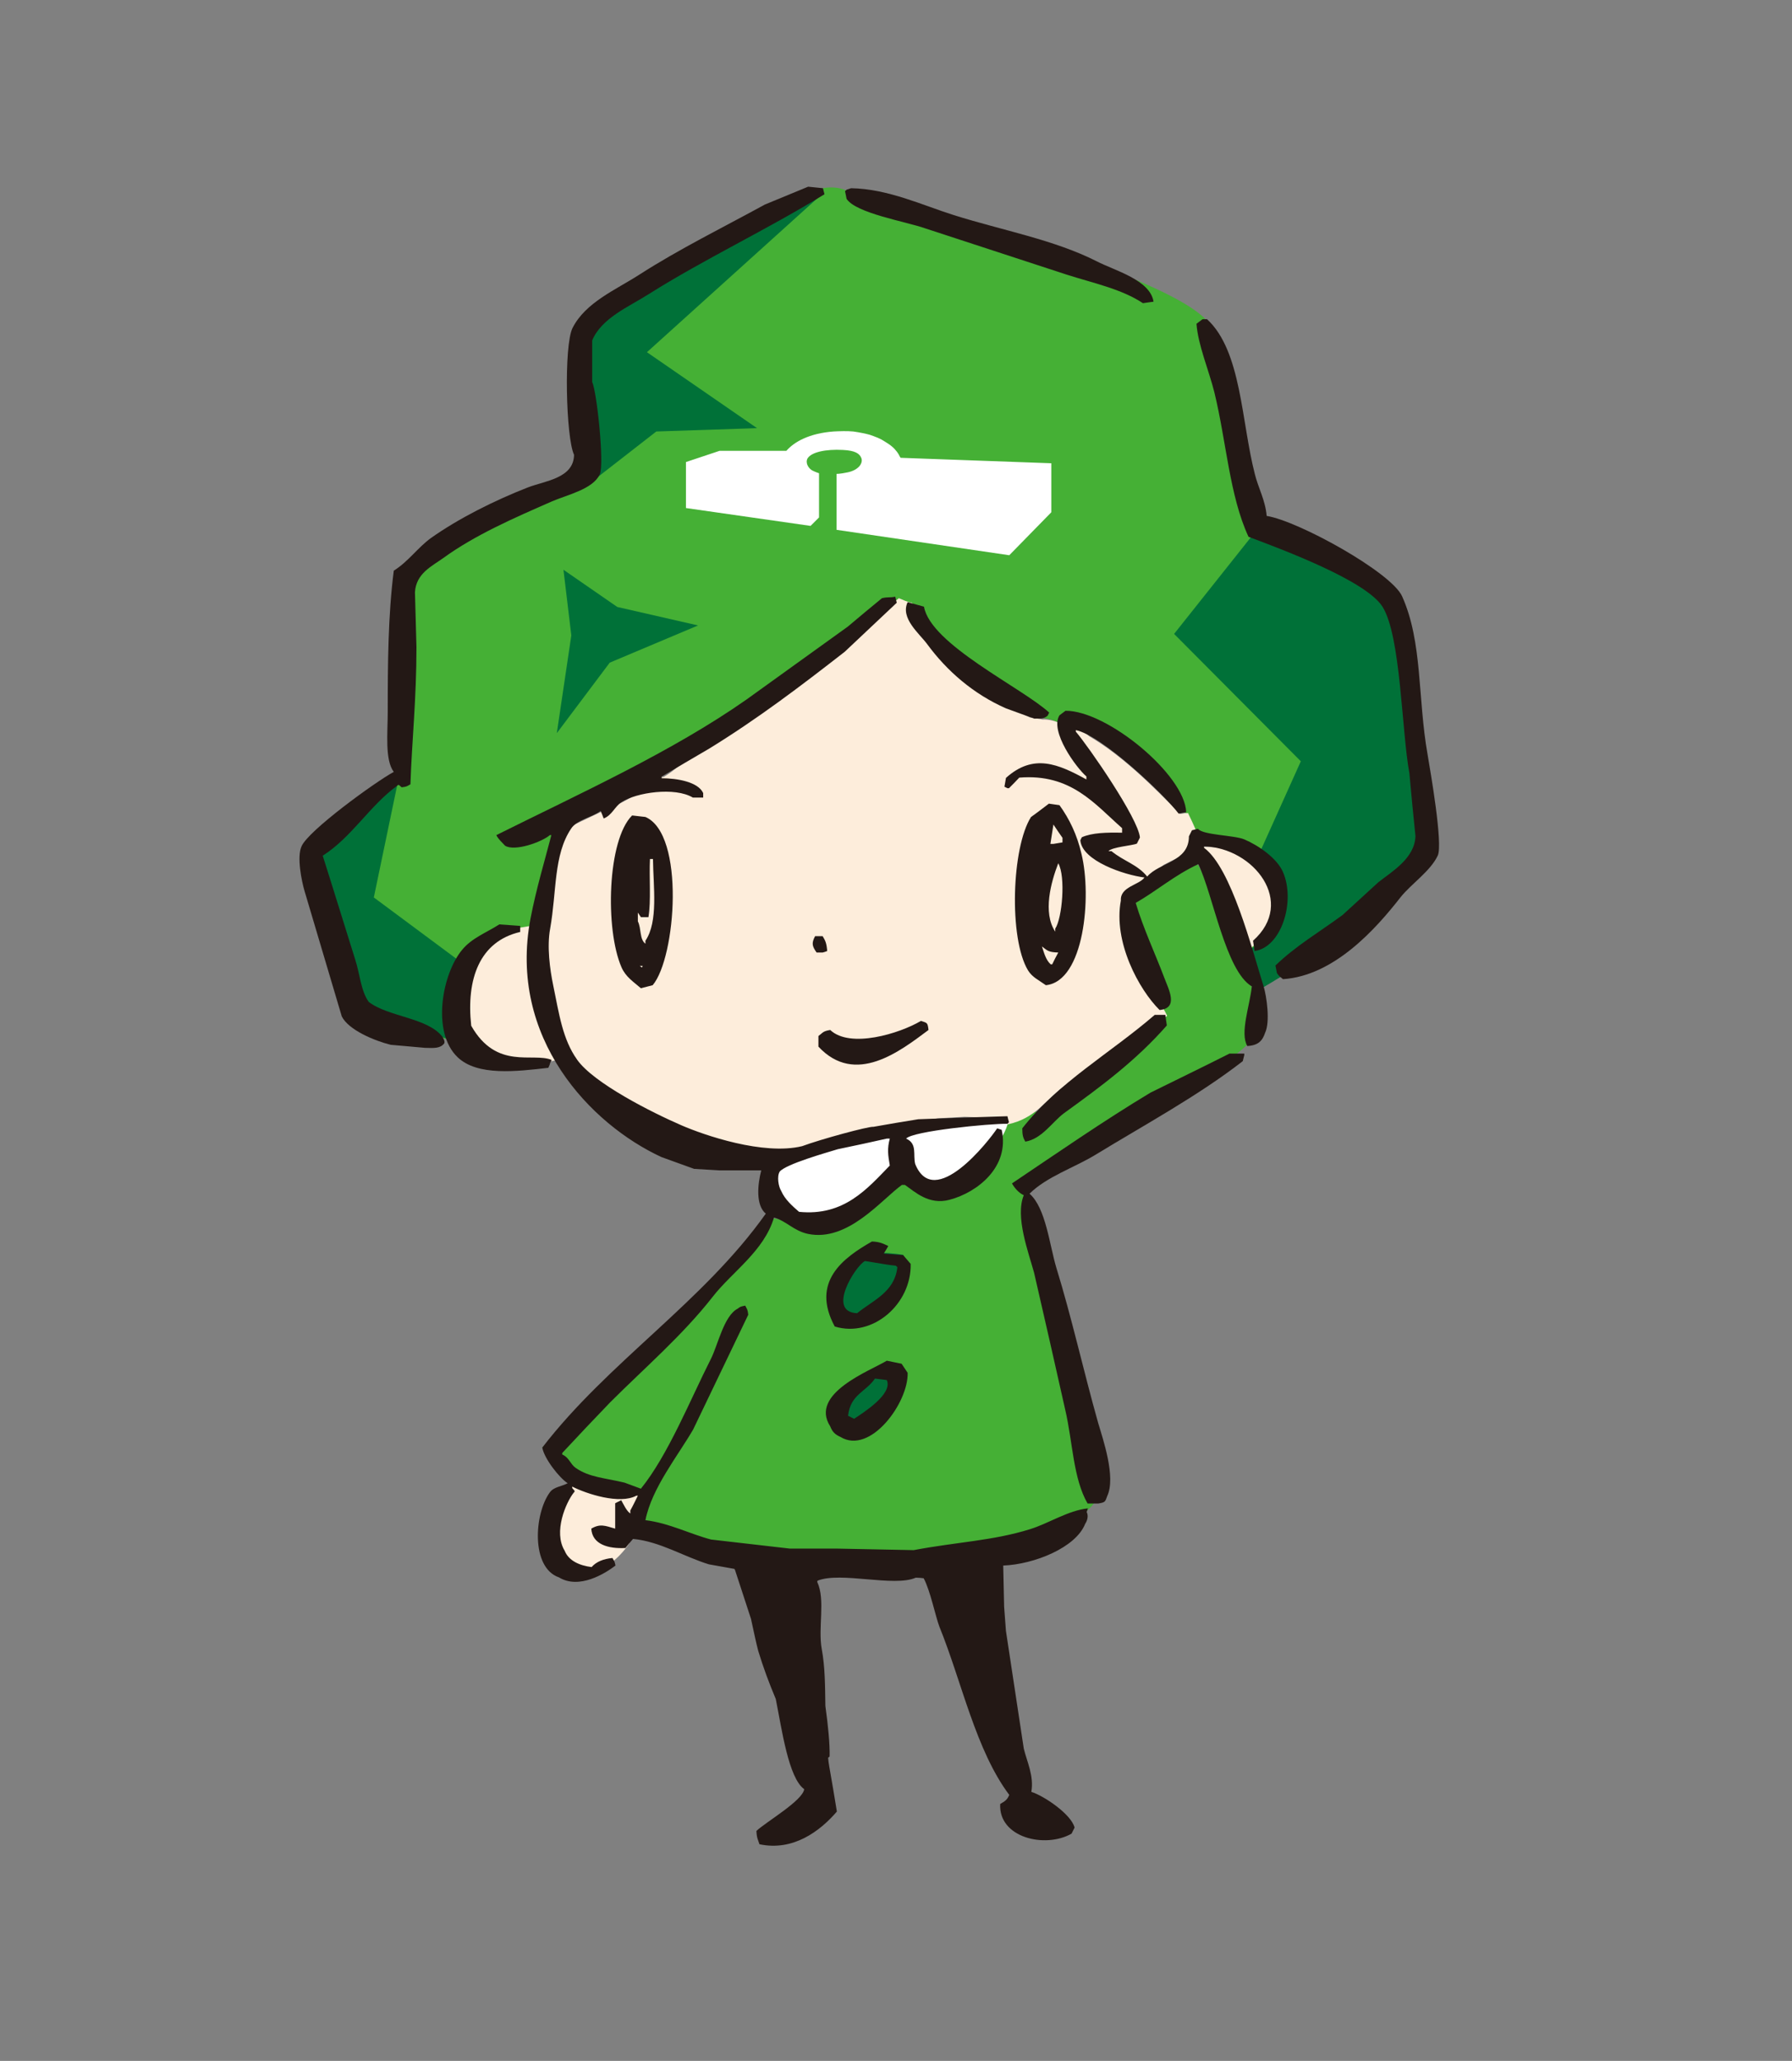
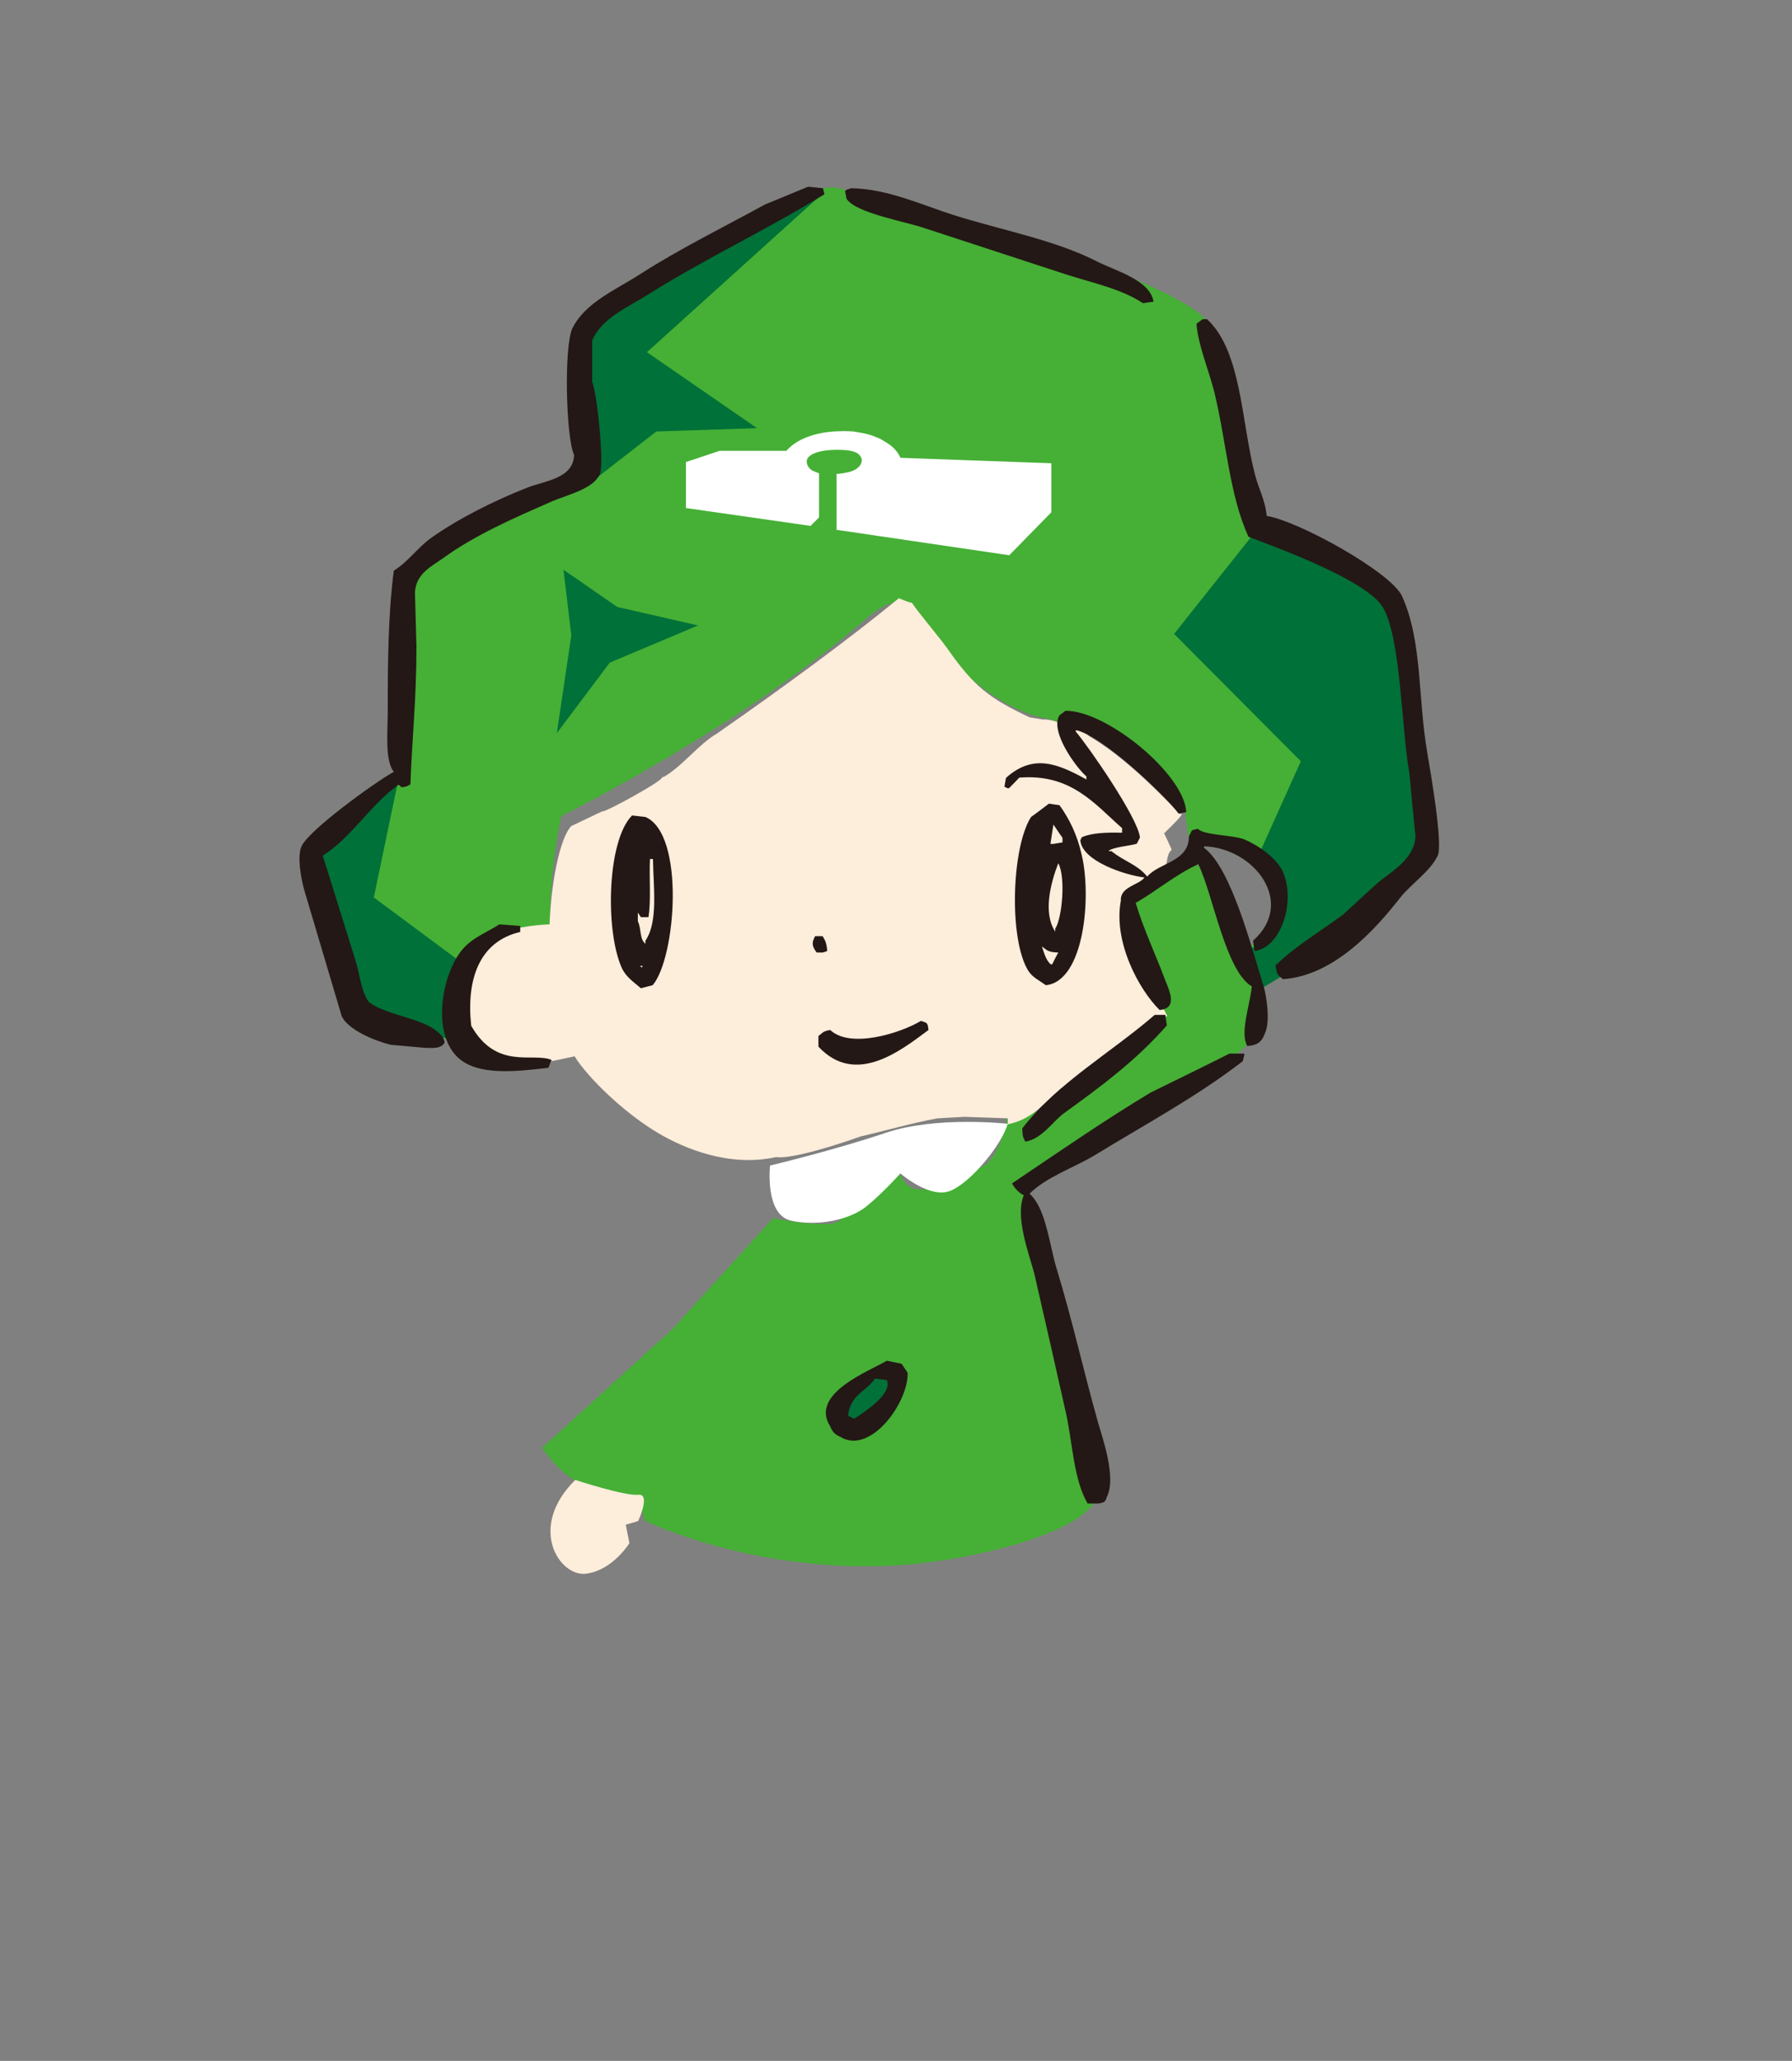
<svg xmlns="http://www.w3.org/2000/svg" version="1.1" id="_レイヤー_1" x="0px" y="0px" viewBox="0 0 592.5 681.1" style="enable-background:new 0 0 592.5 681.1;" xml:space="preserve">
  <rect x="0" y="0" width="592.5" height="681.1" fill="#808080" stroke="none" />
  <style type="text/css"> .st0{fill-rule:evenodd;clip-rule:evenodd;fill:#45B035;} .st1{fill:#FDEDDB;} .st2{fill:#FFFFFF;} .st3{fill:#007138;} .st4{fill-rule:evenodd;clip-rule:evenodd;fill:#231815;} </style>
  <path class="st0" d="M375.4,298.6l7.6,31.1c0,0-0.8,13.1-12.4,20.3s-19.3,18.1-37.6,19s0,0,0,0s-1.9,14.9-9.9,17.3 s-21.1,13.1-25.6,1.6c0,0-16.4,12.8-20,15.6c-3.6,2.8-21.9-0.9-21.9-0.9l-33.3,36.7l-43,39.1c0,0,9.5,17.5,31.5,15.8s0,0,0,0 l2.5,8.4c0,0,46.3,22.7,103,12.3c0,0,46.9-7.4,47.5-23.6l-25.4-96.1l64.5-43.3c0,0,13.6-6.5,13.2-14.4s-7.6-28.1-7.6-28.1 l-12.4-23.6C396.1,285.8,386.2,283.1,375.4,298.6" />
  <path class="st0" d="M458.8,195.2l-42.7-20.8l-16-63.8c0,0,6.3-5.2-25-18.3s-91.5-26.8-91.5-26.8s-6.8-8-19.5,0 c-12.8,8-71,43.5-71,43.5l-0.4,45.5l-50.3,28.3c0,0-8.6,3.6-9.2,18.8l-2,48.7c0,0,1.2,9.2-8.4,15.4c-9.6,6.2-19.6,15.8-19.6,15.8 l15,52.7l33.7,10.6c0,0-1.6-41.6,29.9-37.7c0,0-0.3-19.3,3.8-37.4c0,0,59.2-29.3,101.1-65.5c8.8-7.6,13.2-4.9,13.2-4.9 s20.1,33.9,47.2,38.4c0,0,40.9,13.8,44.8,31l1,7.9c0,0,27.4,3.6,29.4,15.7s-11.1,22.7-11.1,22.7l6.4,11.3l57.6-43.3L458.8,195.2 L458.8,195.2z" />
  <path class="st1" d="M190.2,489.1c0,0,16.5,5.4,20.8,4.9c4.3-0.5,0,8.7,0,8.7l-4.1,1.2l1.2,6.1c0,0-5.5,9-14.4,10.1 C184.9,521.1,174.3,504.8,190.2,489.1" />
  <path class="st2" d="M254.6,385.2c0,0-1.8,16.2,6.9,18.2s19.5-0.2,25.1-4.8s11.1-10.8,11.1-10.8s9.6,8.4,16.4,5.8 c6.8-2.6,17.2-15.4,19.1-22.2c0,0-23.4-2.7-40.4,3C275.6,380.2,254.6,385.2,254.6,385.2" />
  <path class="st3" d="M293.8,453.1c0,0,6,16.8-10.1,18.9C267.5,474,279.6,454.9,293.8,453.1" />
-   <path class="st3" d="M277.4,436c3.6,5.2,17.1-4.2,20.4-11.3c3.3-7,0.8-10,0.8-10s-14.6-2.7-17.6,3C278,423.5,274.1,431.2,277.4,436" />
  <path class="st2" d="M297.8,151.3c-0.1,0-0.6-1-0.7-1.2c-0.3-0.4-0.5-0.8-0.8-1.1c-0.6-0.8-1.3-1.4-2.1-2c-2.3-1.5-2.8-2-6.6-3.3 c-1-0.3-3.3-0.8-5.5-1.1c-2-0.2-4.6-0.1-6.5,0c-8,0.6-13,3.4-15.6,6.4l-22.1,0l-11.1,3.7v15.2l41.2,5.9l2.8-2.8v-14.6 c0,0-1-0.3-2.2-0.9c-1.3-0.7-2.4-2.5-1.6-4c1.3-2.1,6-3.1,11.7-2.8c4.1,0.2,5.5,1.2,6.1,2.7c0.6,1.6-0.8,3.9-4.5,4.7 c-2.9,0.6-3.7,0.5-3.7,0.5l0,18.5l57.1,8.4l13.9-14.2v-16.2L297.8,151.3L297.8,151.3z" />
  <path class="st3" d="M272.5,63.5l-58.6,52.9l36.4,25.1l-33.3,1.1l-24.3,18.9v-45c0,0-6.4-8,13.6-18.3 C226.2,87.8,272.5,63.5,272.5,63.5" />
  <path class="st3" d="M152,344.6L118.3,334l-15-52.7l28.3-23.1l-8,38.4l29.9,22.2C153.6,318.8,145.6,334.1,152,344.6" />
  <polygon class="st3" points="204.1,200.6 186.3,188.3 188.9,210 184.1,242.3 201.6,219 230.8,206.7 " />
  <path class="st3" d="M416.1,174.4l-27.9,35.1l41.9,42.1l-14,31.1c0,0,18,21.1-4.8,32.1l2.4,7.4l1.8,5.4c0,0,30.9-18,37.1-25.1 s18.5-21.3,18.5-21.3s-4.2-62-6.6-70.4c-2.4-8.4-13.4-20.4-13.4-20.4S416.1,174.4,416.1,174.4z" />
-   <path class="st1" d="M390.2,269c-8.7-8.8-18.8-19.1-30.1-25.7c0,0,0,0,0,0c-1.8-1.9-6.1-3.4-10.3-4.4c0-0.4-3.4-1.3-5.1-1.1 c-2.5-0.5-4.2-0.7-4.2-0.7c-13.7-6.4-18.7-10.6-27-22.4c-2.5-3.6-10-12.4-12-15.5c-0.9,0-3.8-1.3-4.3-1.5 c-16.3,13.4-38.4,29.6-60.1,44.7c-6.2,3.6-11.4,10.8-17.7,14.4h-0.5c1.2,0.8-19.5,12.1-19.7,11.3c-3.4,1.6-6.9,3.3-10.3,4.9 c-3.4,3.4-6.6,17-7.2,32.5c-7.8,0.3-24.1,2.2-28,13.4c-5.2,14.8-8,39.9,32.1,31.1c1.5-0.3,2.9-0.6,4.2-0.9c0.3,0.4,0.6,0.9,0.8,1.3 c6.1,8.5,17.4,18.5,26.7,24c8.9,5.3,23.8,11.4,39.1,8c5.4,0.8,21.5-4.5,27.9-6.8c7.9-1.8,17.1-4.5,25.5-6l8.9-0.5 c4.8,0.2,9.5,0.3,14.3,0.5v2c9.1-2,12.1-7.6,18.2-12.3c10.6-8.1,24.3-15.1,34.5-23.6c-3.2-7-18.8-26.7-13.8-37.9h2 c1.3-1.9,1.7-3.7,2.8-5.3c3-3.2,7.5-6.3,7.9-6.7c2.6-1.4,5.5-2.6,8-4.3c1.3-2.7,0.5-5.5,2.5-7.4c-0.8-1.8-1.6-3.6-2.5-5.4 C391.8,268.7,391,268.9,390.2,269" />
-   <path class="st1" d="M397.6,279.9c8.8,8.6,9.4,21.7,15.8,33v0.5c2.1-1.6,7.6-5.4,8.8-7.9C428.5,291,413.2,279.5,397.6,279.9" />
+   <path class="st1" d="M390.2,269c-8.7-8.8-18.8-19.1-30.1-25.7c0,0,0,0,0,0c-1.8-1.9-6.1-3.4-10.3-4.4c0-0.4-3.4-1.3-5.1-1.1 c-2.5-0.5-4.2-0.7-4.2-0.7c-13.7-6.4-18.7-10.6-27-22.4c-2.5-3.6-10-12.4-12-15.5c-0.9,0-3.8-1.3-4.3-1.5 c-16.3,13.4-38.4,29.6-60.1,44.7c-6.2,3.6-11.4,10.8-17.7,14.4h-0.5c1.2,0.8-19.5,12.1-19.7,11.3c-3.4,1.6-6.9,3.3-10.3,4.9 c-3.4,3.4-6.6,17-7.2,32.5c-7.8,0.3-24.1,2.2-28,13.4c-5.2,14.8-8,39.9,32.1,31.1c1.5-0.3,2.9-0.6,4.2-0.9c0.3,0.4,0.6,0.9,0.8,1.3 c6.1,8.5,17.4,18.5,26.7,24c8.9,5.3,23.8,11.4,39.1,8c5.4,0.8,21.5-4.5,27.9-6.8c7.9-1.8,17.1-4.5,25.5-6l8.9-0.5 c4.8,0.2,9.5,0.3,14.3,0.5v2c9.1-2,12.1-7.6,18.2-12.3c10.6-8.1,24.3-15.1,34.5-23.6c-3.2-7-18.8-26.7-13.8-37.9h2 c1.3-1.9,1.7-3.7,2.8-5.3c2.6-1.4,5.5-2.6,8-4.3c1.3-2.7,0.5-5.5,2.5-7.4c-0.8-1.8-1.6-3.6-2.5-5.4 C391.8,268.7,391,268.9,390.2,269" />
  <path class="st4" d="M121.9,331.1c-2.6-3.7-2.9-9.1-4.4-13.8c-3.5-11.1-7.1-22.9-10.8-34.5c9.6-6.1,15.6-16.6,24.6-23.1 c0.6-0.7,0.8,0,1.5,0.5c1.8-0.2,1.8-0.4,2.9-1c0.5-14.4,2-28.3,2-45.3c-0.2-6.1-0.3-12.1-0.5-18.2c0.4-6.2,5.5-8.5,9.4-11.3 c10.5-7.6,23.1-13.1,35.9-18.7c5.1-2.2,13.5-4,15.8-8.9c1.6-3.3-1-27.6-2.5-30.5v-13.8c3.1-7.4,12.1-11.1,18.7-15.3 c18.4-11.6,39.1-21.3,58.1-33c-0.2-0.7-0.3-1.3-0.5-2c-1.6-0.2-3.3-0.3-4.9-0.5c-4.8,2-9.5,3.9-14.3,5.9 c-13.9,7.6-28.5,14.8-41.4,23.1c-7.9,5.1-17.9,9.2-22.2,17.7c-2.9,5.8-2.2,36.2,0.5,41.9c-0.1,7.8-9.6,8.6-15.3,10.8 c-11,4.3-22.8,10.2-32,16.7c-4.4,3.2-7.5,7.8-12.3,10.8c-1.9,14.8-2,30.8-2,46.8c0,6.7-1,15.8,2,19.7c-6.1,3.3-28.3,19.4-30.5,24.6 c-1.6,3.5,0,11.4,1,14.8c4.1,13.8,8.2,27.6,12.3,41.4c2.2,4.5,10.9,8.1,16.2,9.4c3.8,0.3,7.6,0.7,11.3,1c3.2,0.1,5.1,0.2,6.4-1.5 c0.2-0.6,0-1-0.5-2C141.6,336.3,128.3,336.1,121.9,331.1" />
  <path class="st4" d="M306,75.5c15.6,5.1,31.2,10.2,46.8,15.3c8.8,2.8,18,4.7,25.1,9.4c1.1-0.2,2.3-0.3,3.5-0.5 c-1.1-7.2-12.9-10.3-18.7-13.3c-14.2-7.2-31.1-10.2-47.3-15.3c-10.2-3.2-21.8-8.7-34-8.9c-0.5,0.2-1,0.3-1.5,0.5 c-0.2,0.2-0.3,0.3-0.5,0.5c0.2,0.8,0.3,1.6,0.5,2.5C283,70.5,299.5,73.2,306,75.5" />
  <path class="st4" d="M472,249.3c-3.3-18.7-1.6-37-8.4-52.2c-3.5-7.9-34.2-24.9-44.8-26.6c-0.4-5.1-2.8-9.3-3.9-13.8 c-4.5-17.4-4.4-40.7-15.8-51.2h-1.5c-0.7,0.5-1.3,1-2,1.5c0.5,7,4.1,15.4,5.9,22.6c4,16.4,5,34.2,11.3,47.8 c11.7,4.4,38.8,14.5,44.3,23.1c6.1,9.7,6.3,41,8.9,55.1c0.6,6.9,1.3,13.8,2,20.7c-0.2,7.4-7.9,11.8-12.3,15.3 c-3.9,3.6-7.9,7.2-11.8,10.8c-7.6,5.6-15.5,10.2-22.2,16.7c0.2,0.8,0.3,1.6,0.5,2.5c0.7,1.1,1.1,1.2,2,2 c16.9-1.1,30.7-16.6,38.9-27.1c3.5-4.4,9.9-8.6,12.3-13.8C477.1,278.8,473,255.2,472,249.3" />
-   <path class="st4" d="M359.7,498.5c-6.6,0.7-13,5-19.2,6.9c-12.2,3.8-24.1,4.2-38.4,6.9c-8.4-0.2-16.7-0.3-25.1-0.5h-15.8 c-8.7-1-17.4-2-26.1-3c-7.2-1.9-13.7-5.4-21.7-6.4c2.1-10.6,10.7-21.2,15.8-30c6.1-12.6,12.1-25.3,18.2-37.9c-0.2-1.8-0.4-1.8-1-3 c-1.5,0.3-1.6,0.3-2.5,1c-4.6,2.4-6.5,12-8.9,16.7c-6.7,13.2-14.1,31.7-23.1,42.8c-1.8-0.7-3.6-1.3-5.4-2 c-6.6-1.6-11.6-1.7-16.2-4.9c-1.8-1.3-2.1-3.4-4.4-4.4v-0.5c5.2-5.6,10.5-11.2,15.8-16.7c11.4-11.4,24-22.2,34-35 c6.4-8.2,16.9-15,20.2-26.1c4.1,1.1,6.5,4.4,11.3,5.4c13.2,2.7,24.3-11.4,31-16.2h1c3.2,2.2,7.9,6.8,14.8,4.9 c9.1-2.4,19.9-10.8,17.2-23.1c-0.5-0.2-1-0.3-1.5-0.5c-2.7,4.1-20.8,27.3-27.1,11.8c-0.8-3.1,0.8-6.7-3-8.4c2.1-2.5,27.6-5,33.5-4.9 c0.2-0.2,0.3-0.3,0.5-0.5c-0.2-0.6-0.3-1.3-0.5-2c-9.8,0.3-19.7,0.6-29.5,1c-4.9,0.8-9.9,1.6-14.8,2.5c-1.6-0.2-17.4,4.1-23.6,6.4 c-12.8,3.1-32.3-3.6-39.9-6.9c-9.7-4.2-29-13.9-34.5-21.7c-4.8-6.8-5.9-14.9-7.9-24.6c-1.1-5.3-2.1-12.8-1-18.7 c2.2-12.4,1.1-24.3,6.9-33c1.9-3,7.1-3.8,9.8-5.9c0.3,0.8,0.7,1.6,1,2.5c2.8-1.1,3.6-3.9,5.9-5.4c4.9-3.2,17.6-5.1,23.6-1.5h3.4 v-1.5c-1.7-3.7-8.6-4.9-13.8-4.9v-0.5c5.2-3.1,10.5-6.2,15.8-9.3c16.1-9.9,30.3-20.7,44.8-32c5.7-5.4,11.5-10.8,17.2-16.2 c-0.2-0.6-0.3-1.3-0.5-2c-1.9,0.4-2.3,0-4.4,0.5c-3.8,3.1-7.5,6.2-11.3,9.4c-11.2,8-22.3,16.1-33.5,24.1c-24.7,17.3-55,31-82.7,44.8 c0.7,1.4,1.9,2.4,2.9,3.5c3.2,2,12.1-1.2,14.8-3.5h0.5c-2.2,8.5-5,17.7-6.9,27.6c-7.5,39.5,19.9,68,43.3,78.8 c3.6,1.3,7.2,2.6,10.8,3.9c2.8,0.2,5.6,0.3,8.4,0.5h13.8c-1.2,4.6-1.9,11.5,1.5,14.3c-20.8,29.3-52,48.9-73.9,77.3 c0.6,3.6,5.6,10,8.4,11.8c-2.1,1.1-4.6,1.2-5.9,3c-5.2,7.1-6.3,24.9,3,28.1c6.7,4.1,15.3-1.3,18.7-3.9c-0.3-1.5-0.4-1.4-1-2.5 c-3,0.3-5.3,1.2-6.9,3c-4-0.5-7.6-2.1-8.9-5.4c-3.8-6.2,0.4-15.9,3-19.2c0.7-0.6,0-0.8-0.5-1.5v-0.5c4.7,2.4,15.7,6,21.2,3h0.5 c-0.8,1.6-1.6,3.3-2.5,4.9v1c-1.3-0.9-2.2-3-3-4.4c-0.7,0.3-1.3,0.7-2,1v8.4c-3.4-1-5-1.7-7.9,0c0.3,5.2,5.6,6.7,11.3,6.4 c0.8-1,1.6-2,2.5-3c8.8,0.8,16.9,5.9,25.1,8.4c2.8,0.5,5.6,1,8.4,1.5c0.1,0.1,0.1,0.2,0.2,0.3c1.8,5.4,3.5,10.8,5.3,16.2 c0.9,4.1,1.7,8,2.4,10.6c1.6,5.3,3.6,10.7,5.8,15.9c2,10,4.2,26.1,9.4,29.8c-0.5,3.8-12.6,10.8-15.8,13.8c0.1,2.4,0.5,2.8,1,4.4 c11.2,2.4,20.1-4.4,25.6-10.8c-0.8-4.9-1.6-9.8-2.5-14.8c-0.2-1-0.3-2-0.4-3c0.2-0.1,0.3-0.2,0.5-0.4c0.1-4.2-0.5-10.2-1.4-16.7 c-0.1-6.5-0.1-12.9-1.2-18.8c-1.3-7.2,1.3-16.2-1.5-22.2c0-0.1,0.1-0.3,0.1-0.4c7.7-3.1,25.3,2.2,32.5-1c0.9,0,1.8,0.1,2.6,0.2 c2.2,4.1,3.9,12.6,5.2,16c7.4,18.2,12,40.8,23.1,55.6c-0.7,1.7-1.5,2.1-3,3c-0.6,11.1,14.8,14.8,23.6,9.8c0.3-0.7,0.7-1.3,1-2 c-1.1-4.4-10.1-10.5-14.3-11.8c0.9-5.3-1.4-9.8-2.5-14.3c-2-13-3.9-25.9-5.9-38.9c-0.2-2.7-0.4-5.3-0.6-8c-0.1-4.5-0.2-9.1-0.3-13.6 c10.2-0.4,24-5.9,27.1-13.8c0.8-1.2,1.1-2.7,0.5-3.9L359.7,498.5L359.7,498.5z M257.8,387.2c2.1-2.5,15.6-6.3,19.2-7.4 c5.4-1.1,10.8-2.3,16.2-3.5h1c-0.9,3.3-0.6,5.4,0,8.9c-7.4,7.6-15.1,16.8-30,15.3c-2.2-1.9-4.7-4.1-5.9-6.9 C257.4,392.2,256.8,388.8,257.8,387.2" />
-   <path class="st4" d="M332.6,234.1c3.1,1.1,6.2,2.3,9.4,3.4c2.3,0,3.3,0,4.4-1c0.2-0.3,0.3-0.7,0.5-1c-9.1-8.3-39.2-22.5-41.4-35 c-1.8-0.5-3.6-1-5.4-1.5c-2.5,5.3,3.8,10.3,6.4,13.8C313.1,221.8,321.9,229.4,332.6,234.1" />
  <path class="st4" d="M414.3,310.9c0.2,1.1,0.3,2.3,0.5,3.4c8.9-1.2,13.6-16.4,9.4-26.1c-2-4.6-8.1-8.8-12.8-10.8 c-3.4-1.4-13.8-1.4-15.3-3.5c-0.7,0.2-1.3,0.3-2,0.5c-0.3,0.7-0.7,1.3-1,2c0,8.5-9.8,8.6-13.8,13.3c-3.2-4-7.8-5.1-11.8-8.4h-1 c1.2-1.4,7.8-1.8,9.4-2.5c0.3-0.7,0.7-1.3,1-2c-0.5-6.3-17-30.1-21.2-35v-0.5c8.5,1.7,29,21,34,27.6c0.8-0.2,1.6-0.3,2.5-0.5 c-0.5-12.4-26.2-33.6-39.9-33.5c-0.7,0.5-1.3,1-2,1.5c-3.3,5.3,5.6,17.4,8.9,20.2v1c-9.3-5.1-17.5-8.7-26.6-0.5 c-0.2,1-0.3,2-0.5,2.9c0.3,0.2,0.7,0.3,1,0.5h0.5c1.2-1.2,2.3-2.3,3.4-3.5c17.1-1.4,24.9,8.7,34,16.7v1.5c-5.2-0.1-9.9,0-13.3,1.5 c-0.2,0.3-0.3,0.6-0.5,1c0.5,6.8,14.6,11.5,21.2,12.3c-1.7,2.5-8.1,3-7.8,7.6c-2.6,13.7,6,29.5,12.8,36.2c6.4-0.6,3-6.8,1.5-10.8 c-2.9-7.7-6.9-16.2-9.4-24.6c7-4,12.9-9.2,20.7-12.8c4.9,10.1,9,35.3,17.7,40.4c-0.7,6.5-4,15.4-1.5,19.7c3.6-0.2,5-1.7,5.9-4.4 c1.7-3.6,0.5-12-0.5-15.3c-3.9-12.5-10.7-39.2-19.7-45.8v-0.5C414.6,280.2,428.6,298.2,414.3,310.9" />
  <path class="st4" d="M350.3,266.1c-1.2-0.2-2.3-0.3-3.5-0.5c-2,1.5-3.9,3-5.9,4.4c-6.4,10-7.4,40.1-1,50.7c1.4,2.3,3.7,3.3,5.9,4.9 c12.7-1.3,15.2-29.3,11.8-43.3C356.1,275.8,353.6,270.7,350.3,266.1 M347.9,318.7h-0.5c-1.6-1.4-2.2-3.8-2.9-5.9 c1.8,1.3,2,1.9,5.4,2C349.2,316.1,348.5,317.4,347.9,318.7 M348.9,306.9v1c-4.2-6.3-1.4-16.4,1-22.6 C352.4,289.7,351.2,303.5,348.9,306.9 M351.3,278.4c-1,0.2-2,0.3-3,0.5h-1c0.3-2.1,0.7-4.3,1-6.4c1,1.5,2,3,3,4.4V278.4z" />
  <path class="st4" d="M213.4,270c-1.5-0.2-2.9-0.3-4.4-0.5c-8.2,8.1-9,37.6-3.5,50.2c1.4,3.2,4,4.8,6.4,6.9c1.3-0.3,2.6-0.7,3.9-1 C223.5,316.5,226.6,275.7,213.4,270 M211.5,319.2h1C212.1,320.1,212.4,319.7,211.5,319.2 M213.4,310.9v1c-2-1.5-1.3-5-2.5-7.4v-2.9 c0.3,0.5,0.7,1,1,1.5h2.5c0.9-5.3,0.2-13.2,0.5-19.2h1C216,293.1,217.7,304.6,213.4,310.9" />
  <path class="st4" d="M181.9,351.3c0.2-0.3,0.3-0.7,0.5-1c-6.2-2.6-18.2,3.5-26.6-11.3c-1.7-15.5,2.8-27.9,16.2-31v-2 c-2.3-0.2-4.6-0.3-6.9-0.5c-4.4,2.8-9.1,4.5-12.3,8.4c-6.6,7.9-10.2,27.2-1.5,35.5c6.6,6.3,19.5,4.7,30,3.5 C181.6,352.2,181.8,351.8,181.9,351.3" />
  <path class="st4" d="M273.5,314.3c-0.2-2.6-0.6-3.4-1.5-4.9h-2.5c-1.3,2.4-0.9,3.4,0.5,5.4h2C272.5,314.7,273,314.5,273.5,314.3" />
  <path class="st4" d="M338,372.9c0,2.4,0.3,3.1,1,4.4c5.5-0.9,8.9-6.5,12.8-9.4c12.6-9.1,23.9-17.5,34-29c-0.2-1.1-0.3-2.3-0.5-3.5 h-3.5C367.1,348.1,350,357.6,338,372.9" />
  <path class="st4" d="M307,340.4c-0.3-2.5-0.4-2.3-2.5-3c-7.1,4.2-23.4,9.2-30,3c-2.5,0.4-2.4,0.9-3.9,2v3.5 C282.8,359,297.6,347.4,307,340.4" />
  <path class="st4" d="M380.4,361.1c-15.8,9.5-30.9,20-45.8,30c0.8,1.5,2.3,3.2,3.9,3.9c-2.9,7.1,1.5,18.7,3.4,25.6 c3.5,15.1,6.9,30.2,10.3,45.3c2.5,10.7,2.6,22.7,7.4,31h3.5c2.3-0.4,2.3-0.5,3-2.5c2.9-6.2-1.4-18.7-3-24.1 c-4.8-17-8.8-35-13.8-51.2c-2.3-7.6-3.5-19.9-8.9-24.6c5.8-5.7,14.6-8.5,21.7-12.8c16.2-9.9,34-19.5,48.8-31c0.2-0.7,0.3-1.3,0.5-2 v-0.5h-4.9C397.8,352.6,389.1,356.8,380.4,361.1" />
-   <path class="st4" d="M298.6,414.8c-2.1-0.2-4.3-0.3-6.4-0.5c0.5-0.8,1-1.6,1.5-2.5c-1.7-0.8-2.8-1.4-5.4-1.5 c-9.5,5.4-20.3,13.3-12.3,28.1c12.5,3.8,25.4-7.4,25.1-20.7C300.3,416.8,299.5,415.8,298.6,414.8 M283.4,434 c-10.2-0.4-0.6-15.5,2.5-17.2c0-0.2,6.8,1.2,10.3,1.5c0.2,0.2,0.3,0.3,0.5,0.5C295.8,427.1,288.5,429.8,283.4,434" />
  <path class="st4" d="M274.5,471.4c0.7,1.8,1.6,2.7,3.4,3.5c9.9,6,22.5-11.4,22.2-21.2c-0.7-1-1.3-2-2-3c-1.6-0.3-3.3-0.7-4.9-1 C287.8,453,267.5,460.5,274.5,471.4 M282.4,468.9c-0.7-0.3-1.3-0.7-2-1c0.8-7.1,5.8-7.8,8.9-12.3c1.3,0.2,2.6,0.3,3.9,0.5 C295.3,460.7,285.4,466.9,282.4,468.9" />
</svg>